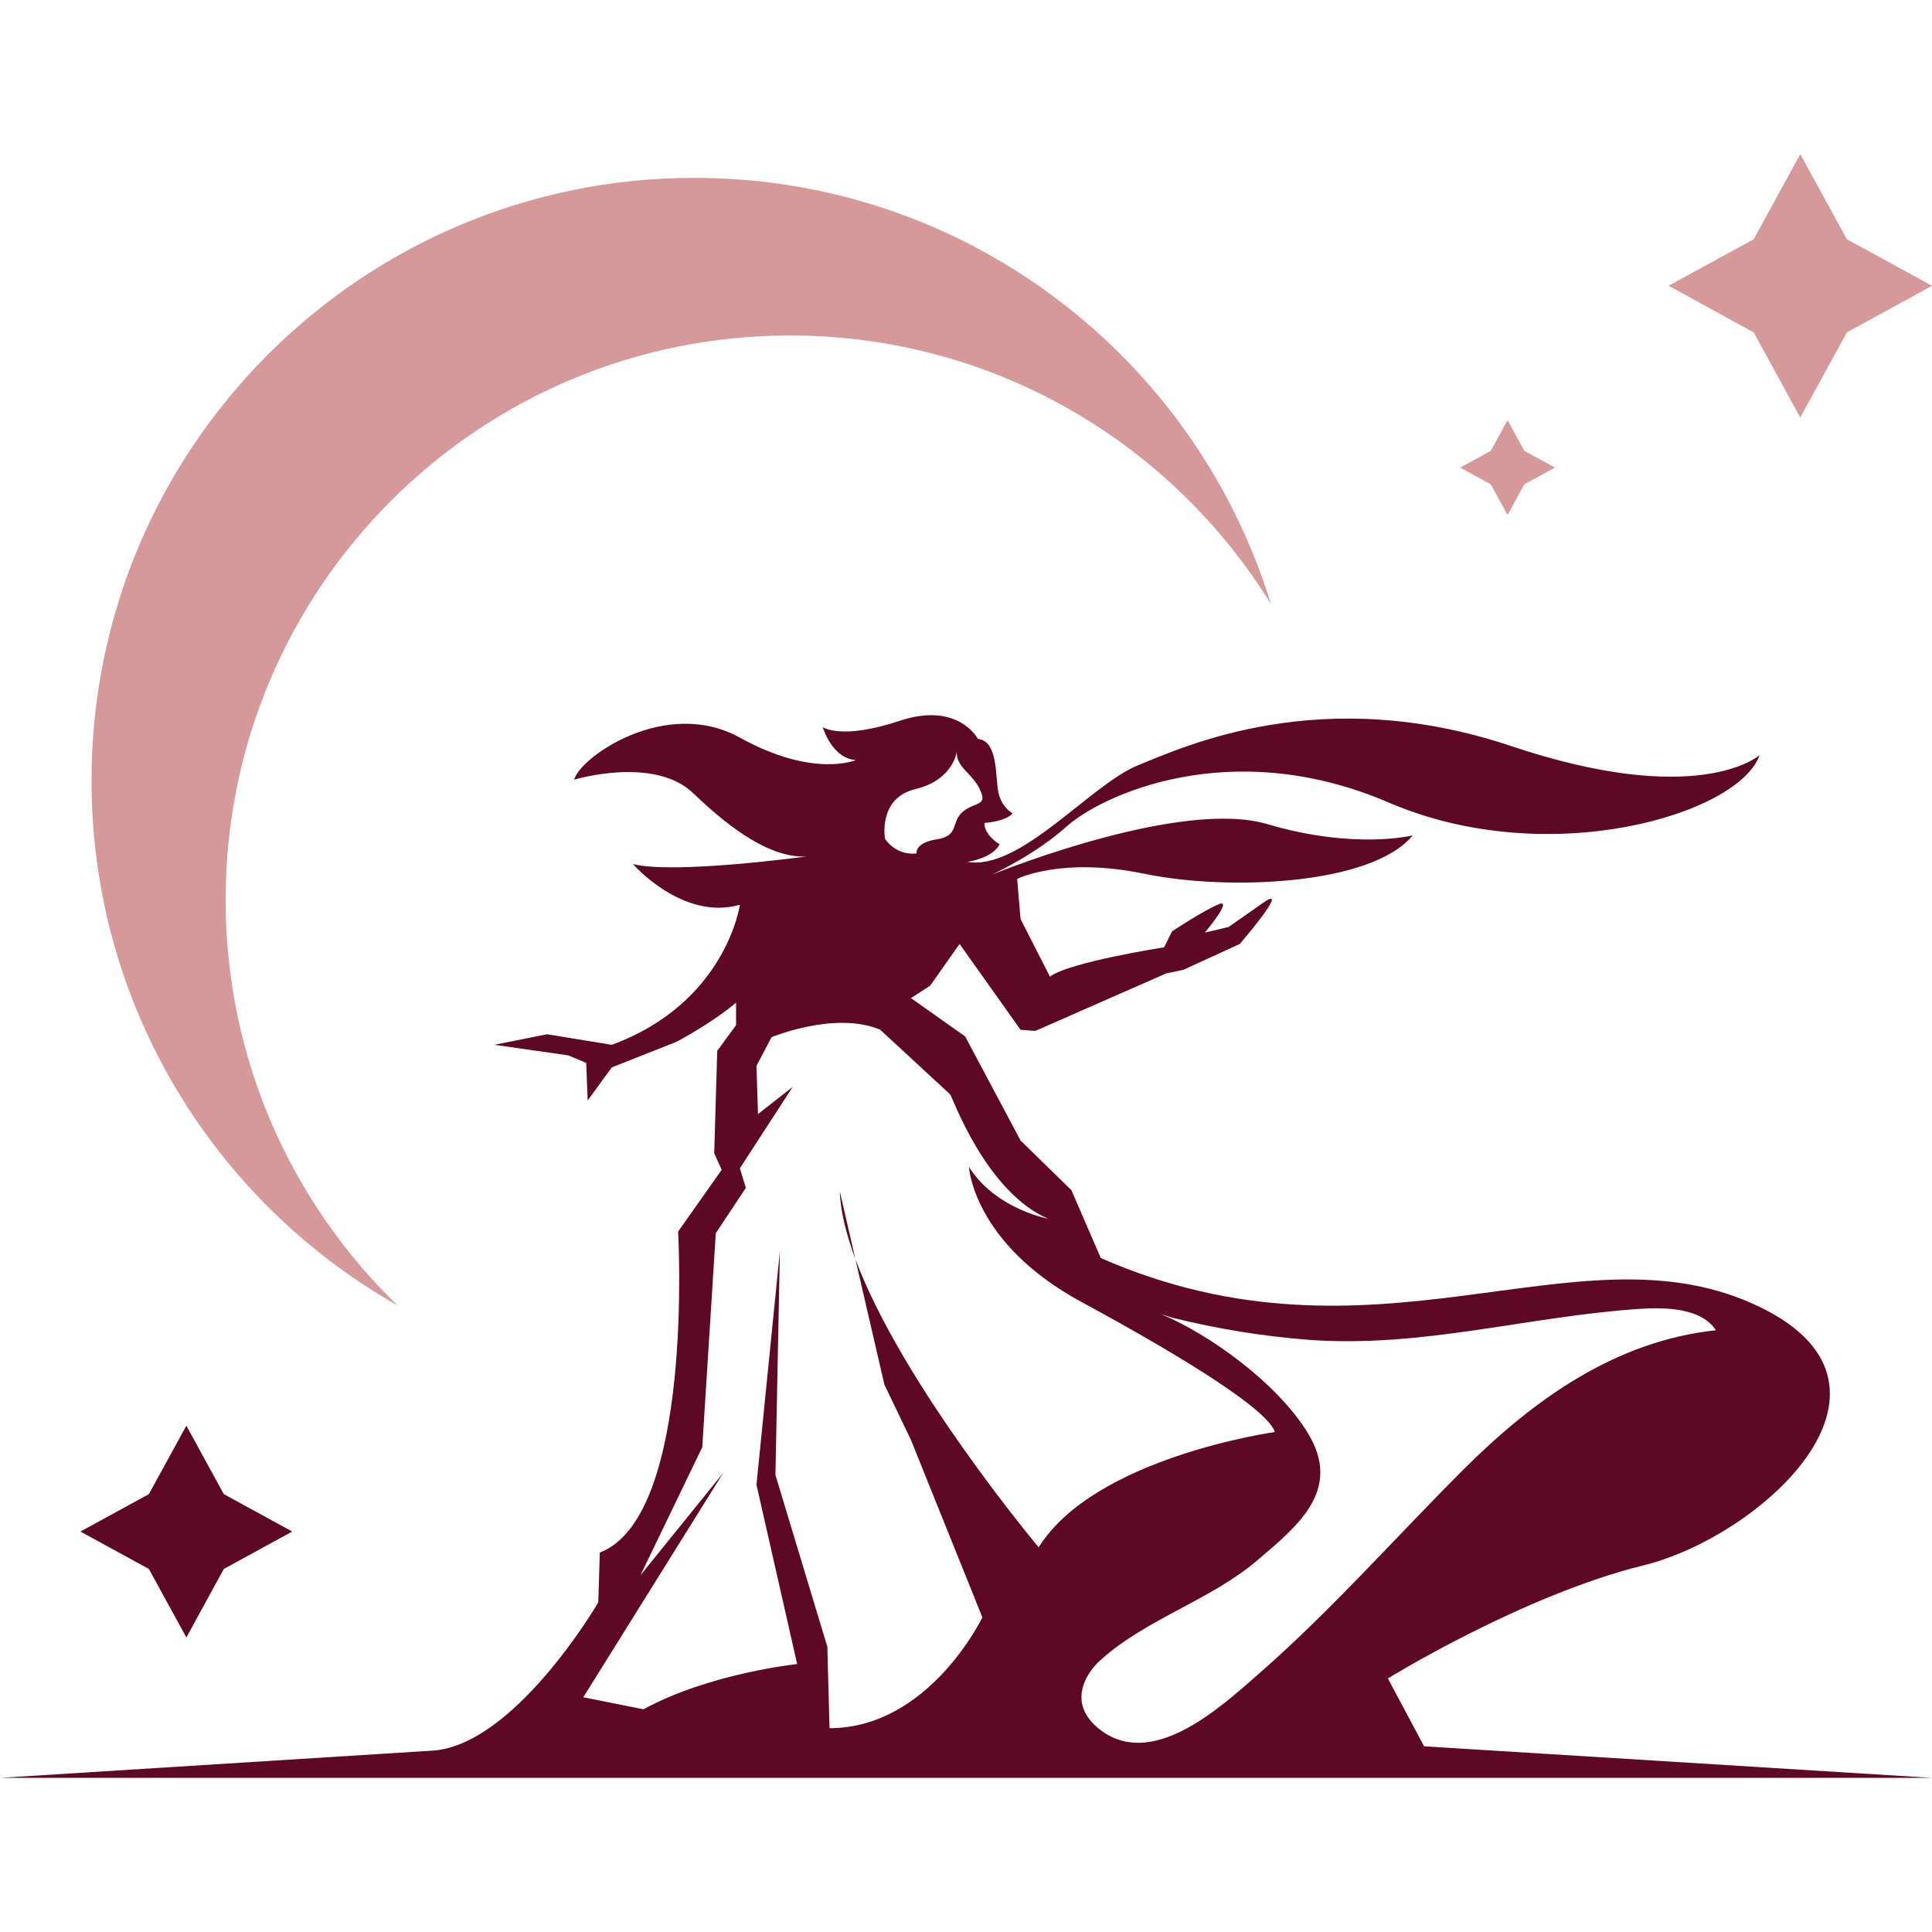
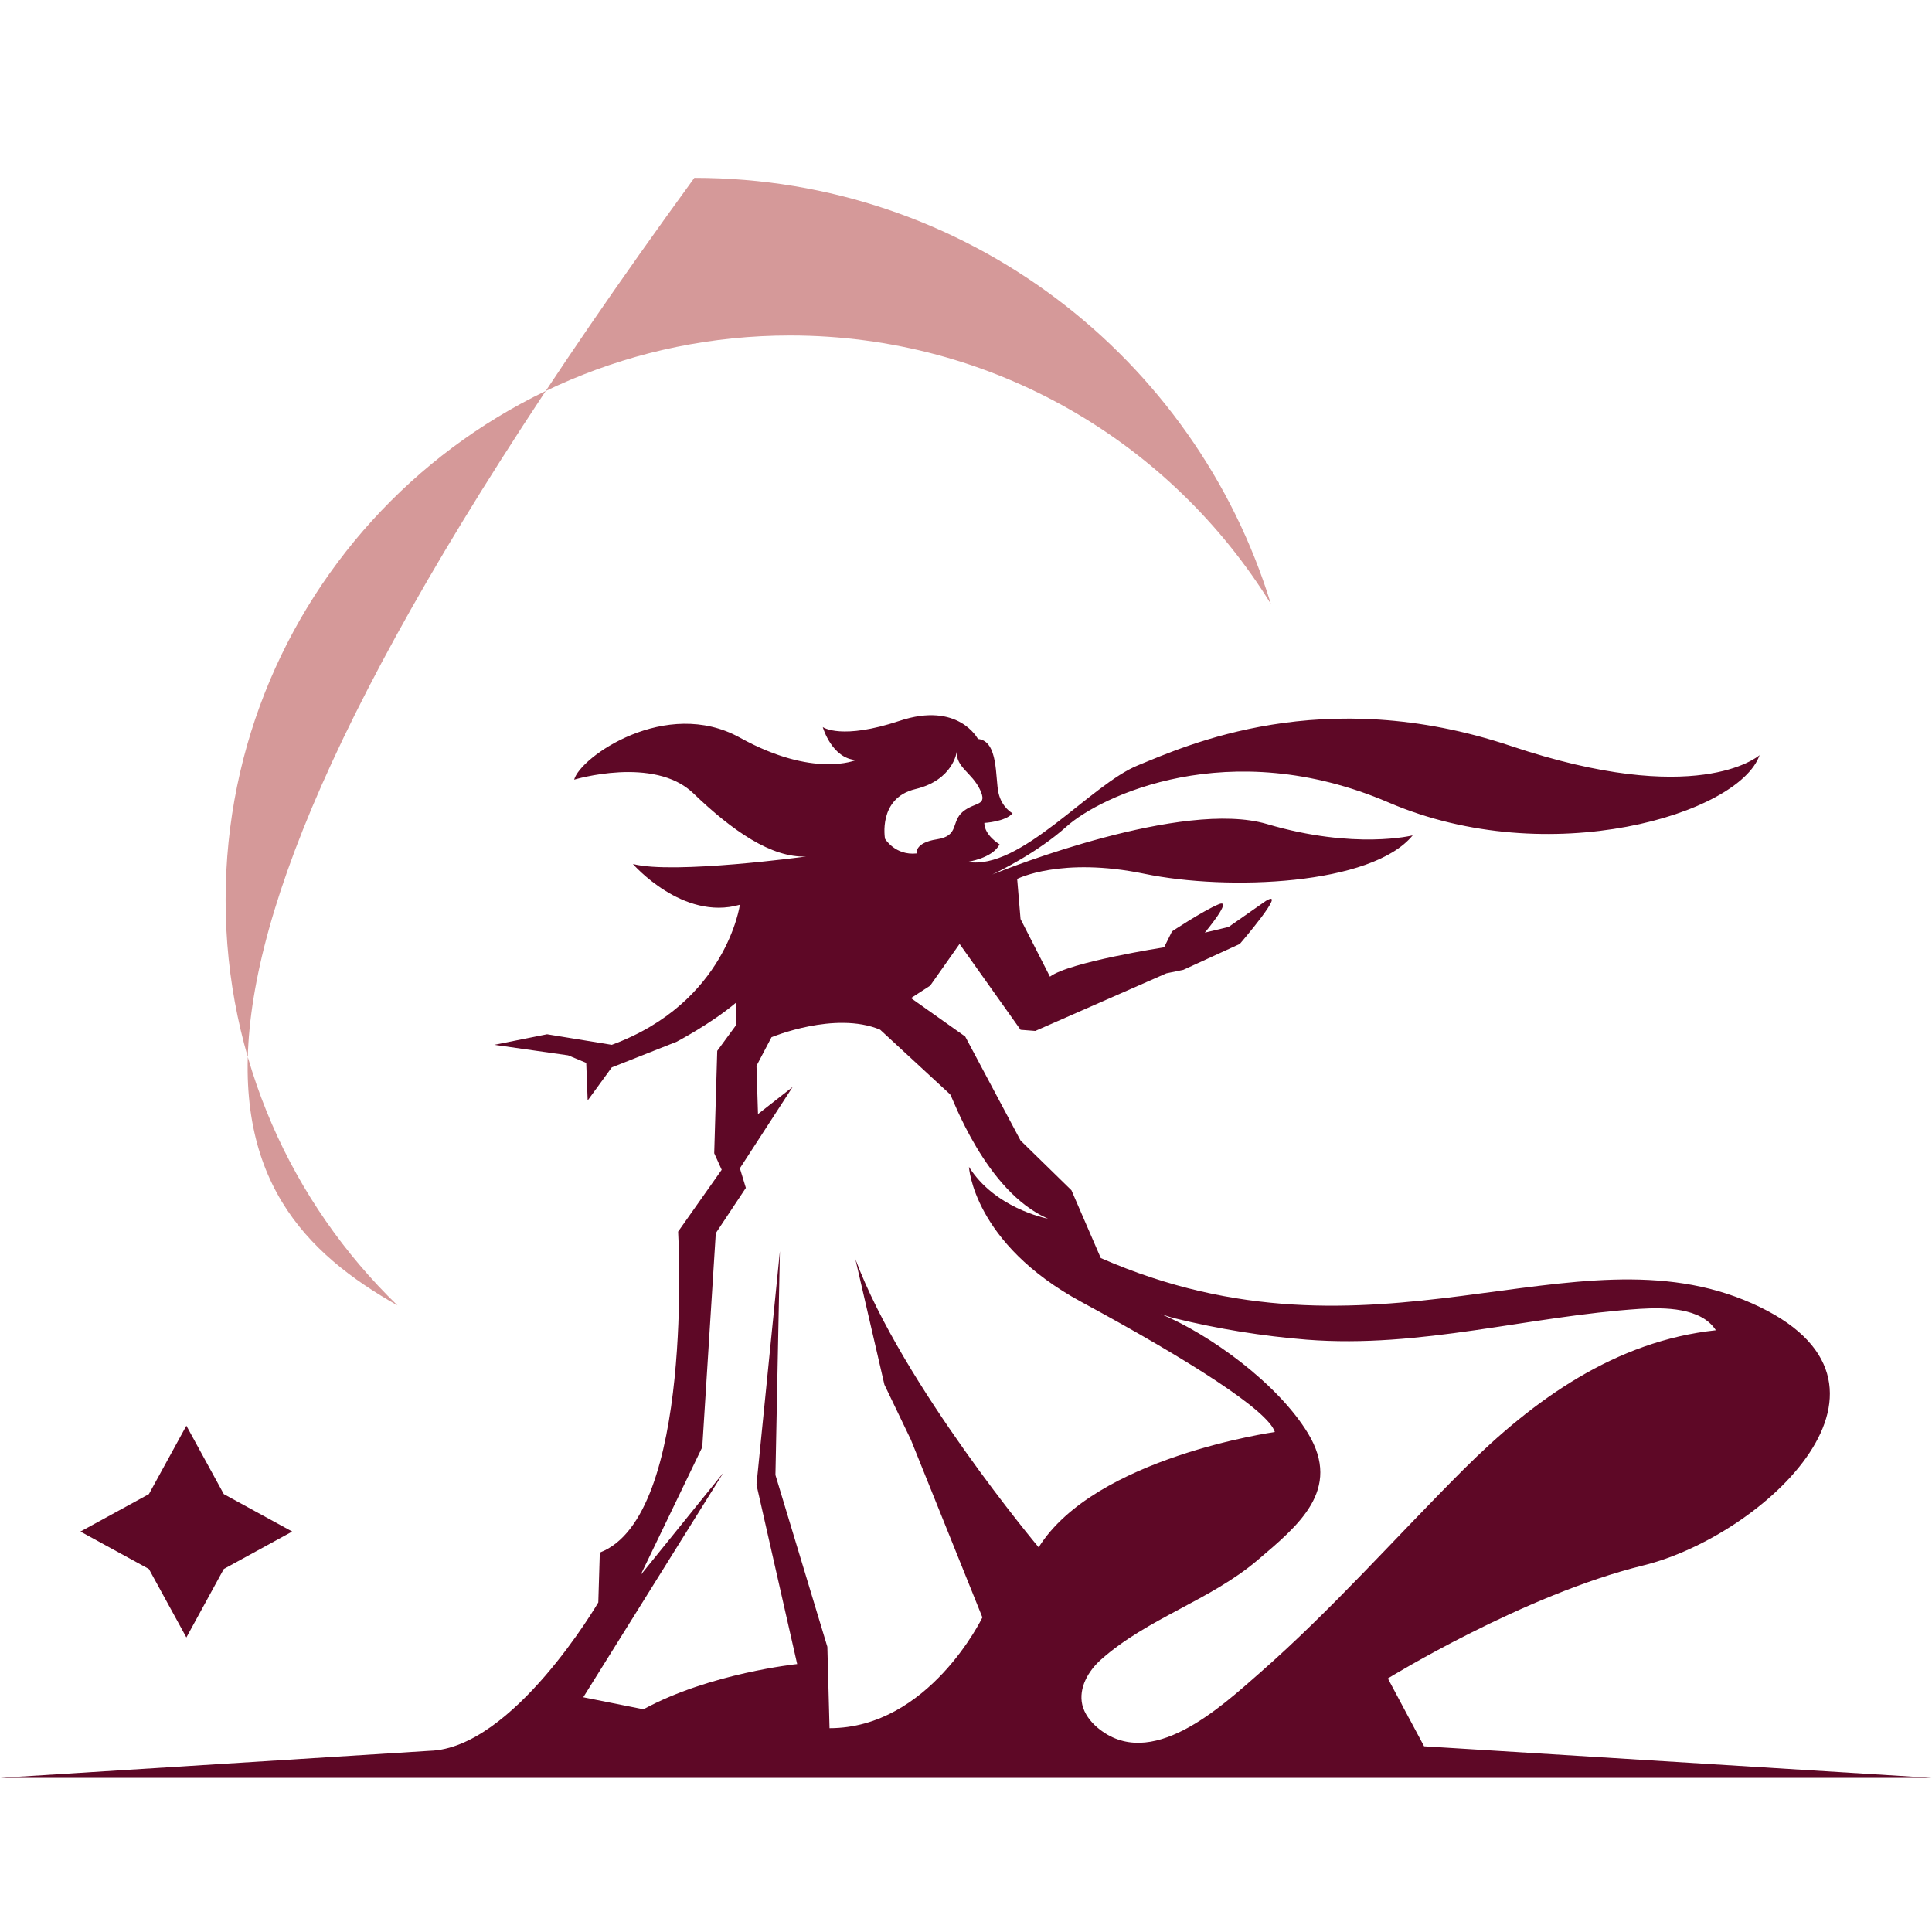
<svg xmlns="http://www.w3.org/2000/svg" version="1.1" id="Calque_1" x="0px" y="0px" width="32.001px" height="32px" viewBox="0 0 32.001 32" enable-background="new 0 0 32.001 32" xml:space="preserve">
  <g>
    <g>
      <path fill="#5E0826" d="M22.988,27.801c0,0,2.246-1.385,4.231-1.872c1.983-0.486,4.755-3.032,1.797-4.342    c-2.958-1.311-6.253,1.235-10.783-0.749l-0.486-1.123l-0.843-0.824l-0.917-1.723l-0.898-0.636l0.318-0.206l0.487-0.691l1.01,1.422    l0.244,0.019l2.171-0.954l0.281-0.058l0.936-0.429c0,0,0.805-0.937,0.432-0.713l-0.618,0.432l-0.394,0.094    c0,0,0.486-0.58,0.225-0.468c-0.263,0.111-0.768,0.447-0.768,0.447l-0.131,0.264c0,0-1.573,0.244-1.891,0.486l-0.487-0.954    l-0.056-0.665c0,0,0.725-0.371,2.108-0.085c1.386,0.287,3.77,0.188,4.443-0.636c0,0-0.954,0.243-2.414-0.188    c-1.396-0.411-4.295,0.733-4.55,0.836c0.113-0.054,0.743-0.357,1.236-0.799c0.542-0.486,2.677-1.534,5.334-0.392    c2.657,1.141,5.802,0.188,6.14-0.786c-0.039,0.033-1.053,0.877-4.117-0.151c-3.127-1.047-5.392,0-6.178,0.319    c-0.787,0.317-1.947,1.75-2.826,1.6c0,0,0.411-0.056,0.533-0.29c0,0-0.253-0.149-0.253-0.355c0,0,0.346-0.019,0.468-0.159    c0,0-0.178-0.093-0.233-0.337c-0.057-0.244,0.003-0.864-0.341-0.895c0,0-0.323-0.625-1.298-0.3    c-0.956,0.318-1.263,0.11-1.272,0.103c0.003,0.014,0.154,0.521,0.55,0.546c0,0-0.699,0.307-1.923-0.371    c-1.223-0.677-2.646,0.321-2.745,0.696c0,0,1.322-0.399,1.972,0.224c0.648,0.624,1.297,1.073,1.871,1.049    c0,0-2.195,0.3-2.87,0.124c0,0,0.824,0.948,1.772,0.675c0,0-0.225,1.622-2.122,2.32l-1.072-0.175l-0.874,0.175L9.41,17.48    l0.3,0.125l0.024,0.623l0.399-0.548l1.074-0.425c0,0,0.574-0.3,0.985-0.648v0.373l-0.312,0.426l-0.05,1.696l0.124,0.274    L11.232,20.4c0,0,0.274,4.719-1.297,5.316L9.91,26.542c0,0-1.411,2.42-2.795,2.458L0,29.448h32.001l-8.413-0.523L22.988,27.801z     M15.163,13.07c0.628-0.15,0.684-0.618,0.684-0.618c-0.01,0.261,0.253,0.347,0.385,0.627c0.131,0.279-0.076,0.196-0.282,0.364    c-0.204,0.169-0.055,0.401-0.431,0.459c-0.374,0.057-0.337,0.234-0.337,0.234c-0.354,0.038-0.523-0.243-0.523-0.243    S14.536,13.22,15.163,13.07z M17.204,25.629c0,0-2.257-2.689-3.036-4.774l0.481,2.08l0.439,0.914l1.184,2.941    c0,0-0.883,1.835-2.532,1.835l-0.036-1.348l-0.86-2.846l0.074-3.706l-0.388,3.868l0.674,2.97c0,0-1.447,0.15-2.546,0.749    l-0.997-0.199l2.32-3.719l-1.372,1.697l1.023-2.121l0.224-3.544l0.498-0.75l-0.099-0.325l0.874-1.347l-0.574,0.449l-0.025-0.799    l0.249-0.474c0,0,1.05-0.438,1.799-0.125c0,0,1.122,1.036,1.16,1.072c0.036,0.038,0.584,1.608,1.62,2.059    c-0.052-0.01-0.885-0.182-1.309-0.859c0,0,0.068,1.267,1.865,2.239c1.799,0.974,3.09,1.798,3.202,2.153    C21.117,23.721,18.141,24.132,17.204,25.629z M20.864,27.712c-0.646,0.566-1.808,1.648-2.689,0.901    c-0.116-0.099-0.213-0.228-0.248-0.374c-0.065-0.279,0.099-0.564,0.312-0.752c0.77-0.684,1.806-0.978,2.589-1.644    c0.676-0.575,1.404-1.164,0.839-2.099c-0.504-0.831-1.631-1.643-2.441-1.98c0.083,0.028,0.162,0.056,0.236,0.073    c0.718,0.176,1.448,0.294,2.183,0.353c1.891,0.147,3.655-0.388,5.523-0.511c0.395-0.024,1.01-0.024,1.253,0.355    c-1.66,0.178-3.013,1.141-4.184,2.31C23.114,25.466,22.059,26.665,20.864,27.712z" />
-       <path fill="#5E0826" d="M14.168,20.854l-0.258-1.122C13.921,20.067,14.019,20.45,14.168,20.854z" />
-       <polygon fill="#D59999" points="24.971,8.53 25.248,8.022 25.756,7.745 25.248,7.467 24.971,6.96 24.693,7.467 24.186,7.745     24.693,8.022   " />
-       <polygon fill="#D59999" points="29.819,6.915 30.591,5.506 32.001,4.733 30.591,3.963 29.819,2.553 29.048,3.963 27.638,4.733     29.048,5.506   " />
      <polygon fill="#5E0826" points="3.087,23.615 2.466,24.748 1.332,25.368 2.466,25.988 3.087,27.122 3.707,25.988 4.84,25.368     3.707,24.748   " />
-       <path fill="#D59999" d="M6.583,21.622c-1.754-1.7-2.846-4.08-2.846-6.715c0-5.164,4.187-9.35,9.35-9.35    c3.365,0,6.316,1.777,7.963,4.446c-1.251-4.085-5.052-7.057-9.549-7.057c-5.515,0-9.985,4.47-9.985,9.984    C1.516,16.658,3.558,19.907,6.583,21.622z" />
+       <path fill="#D59999" d="M6.583,21.622c-1.754-1.7-2.846-4.08-2.846-6.715c0-5.164,4.187-9.35,9.35-9.35    c3.365,0,6.316,1.777,7.963,4.446c-1.251-4.085-5.052-7.057-9.549-7.057C1.516,16.658,3.558,19.907,6.583,21.622z" />
    </g>
  </g>
</svg>